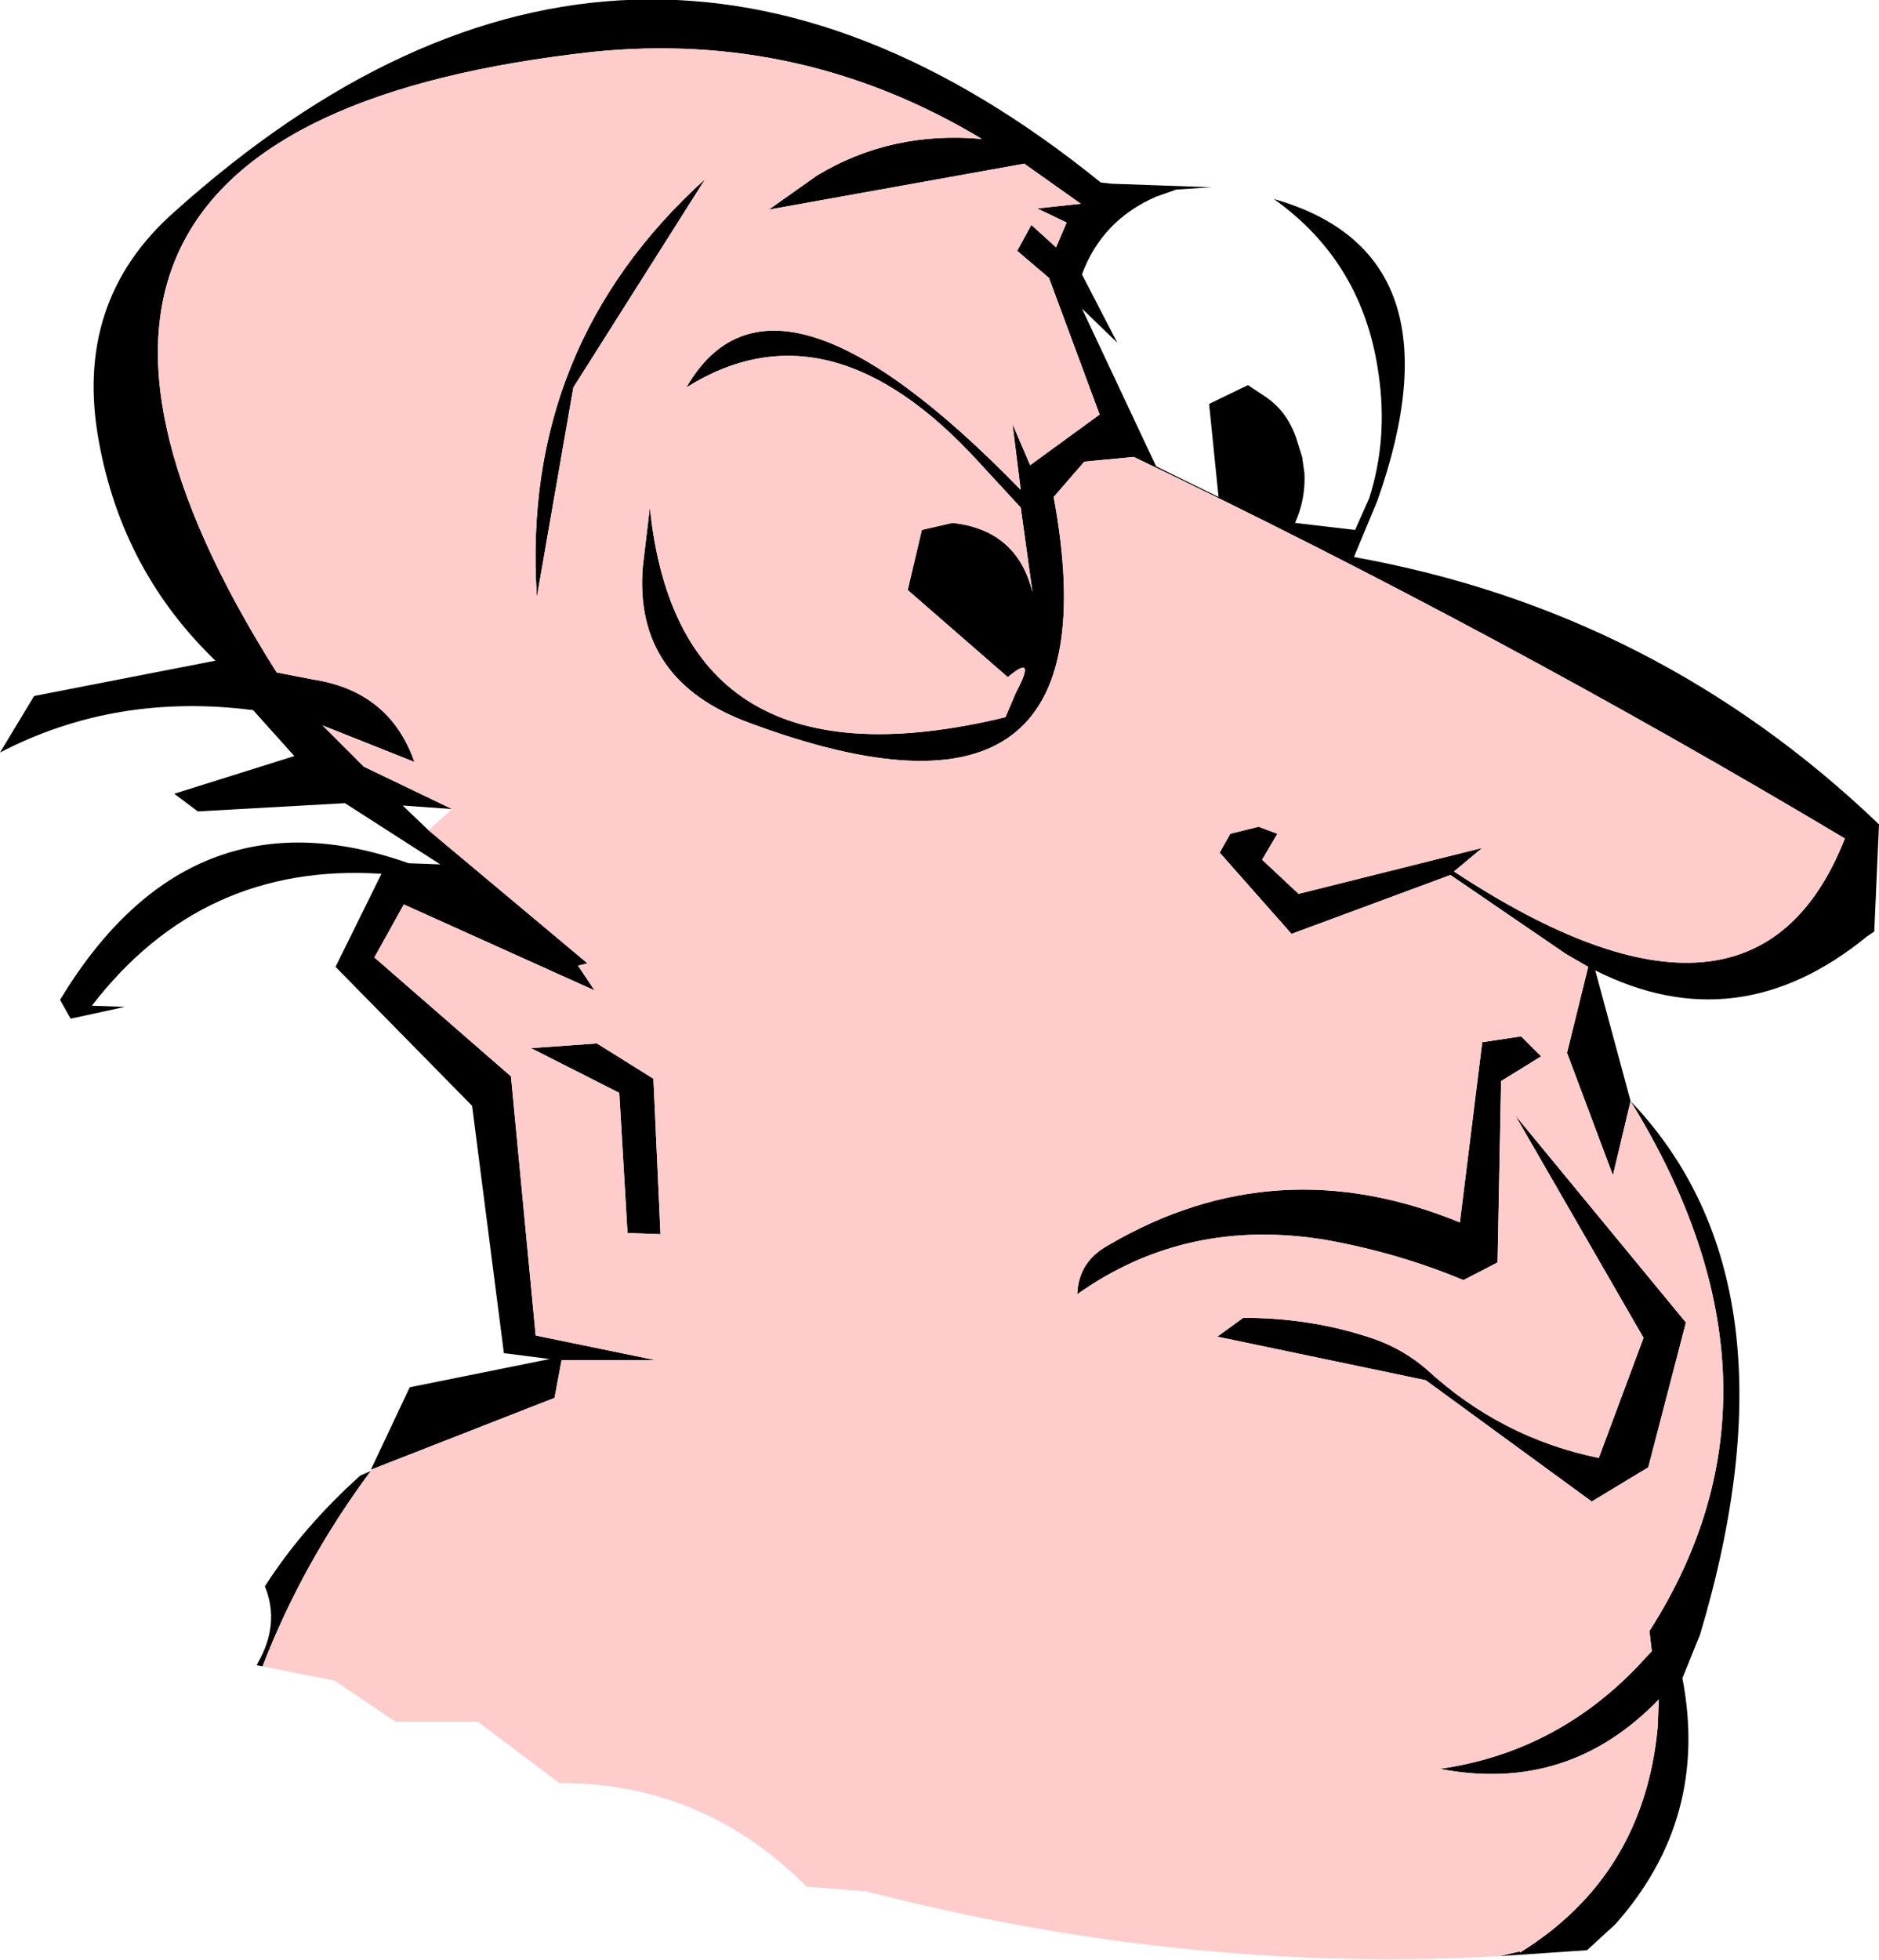
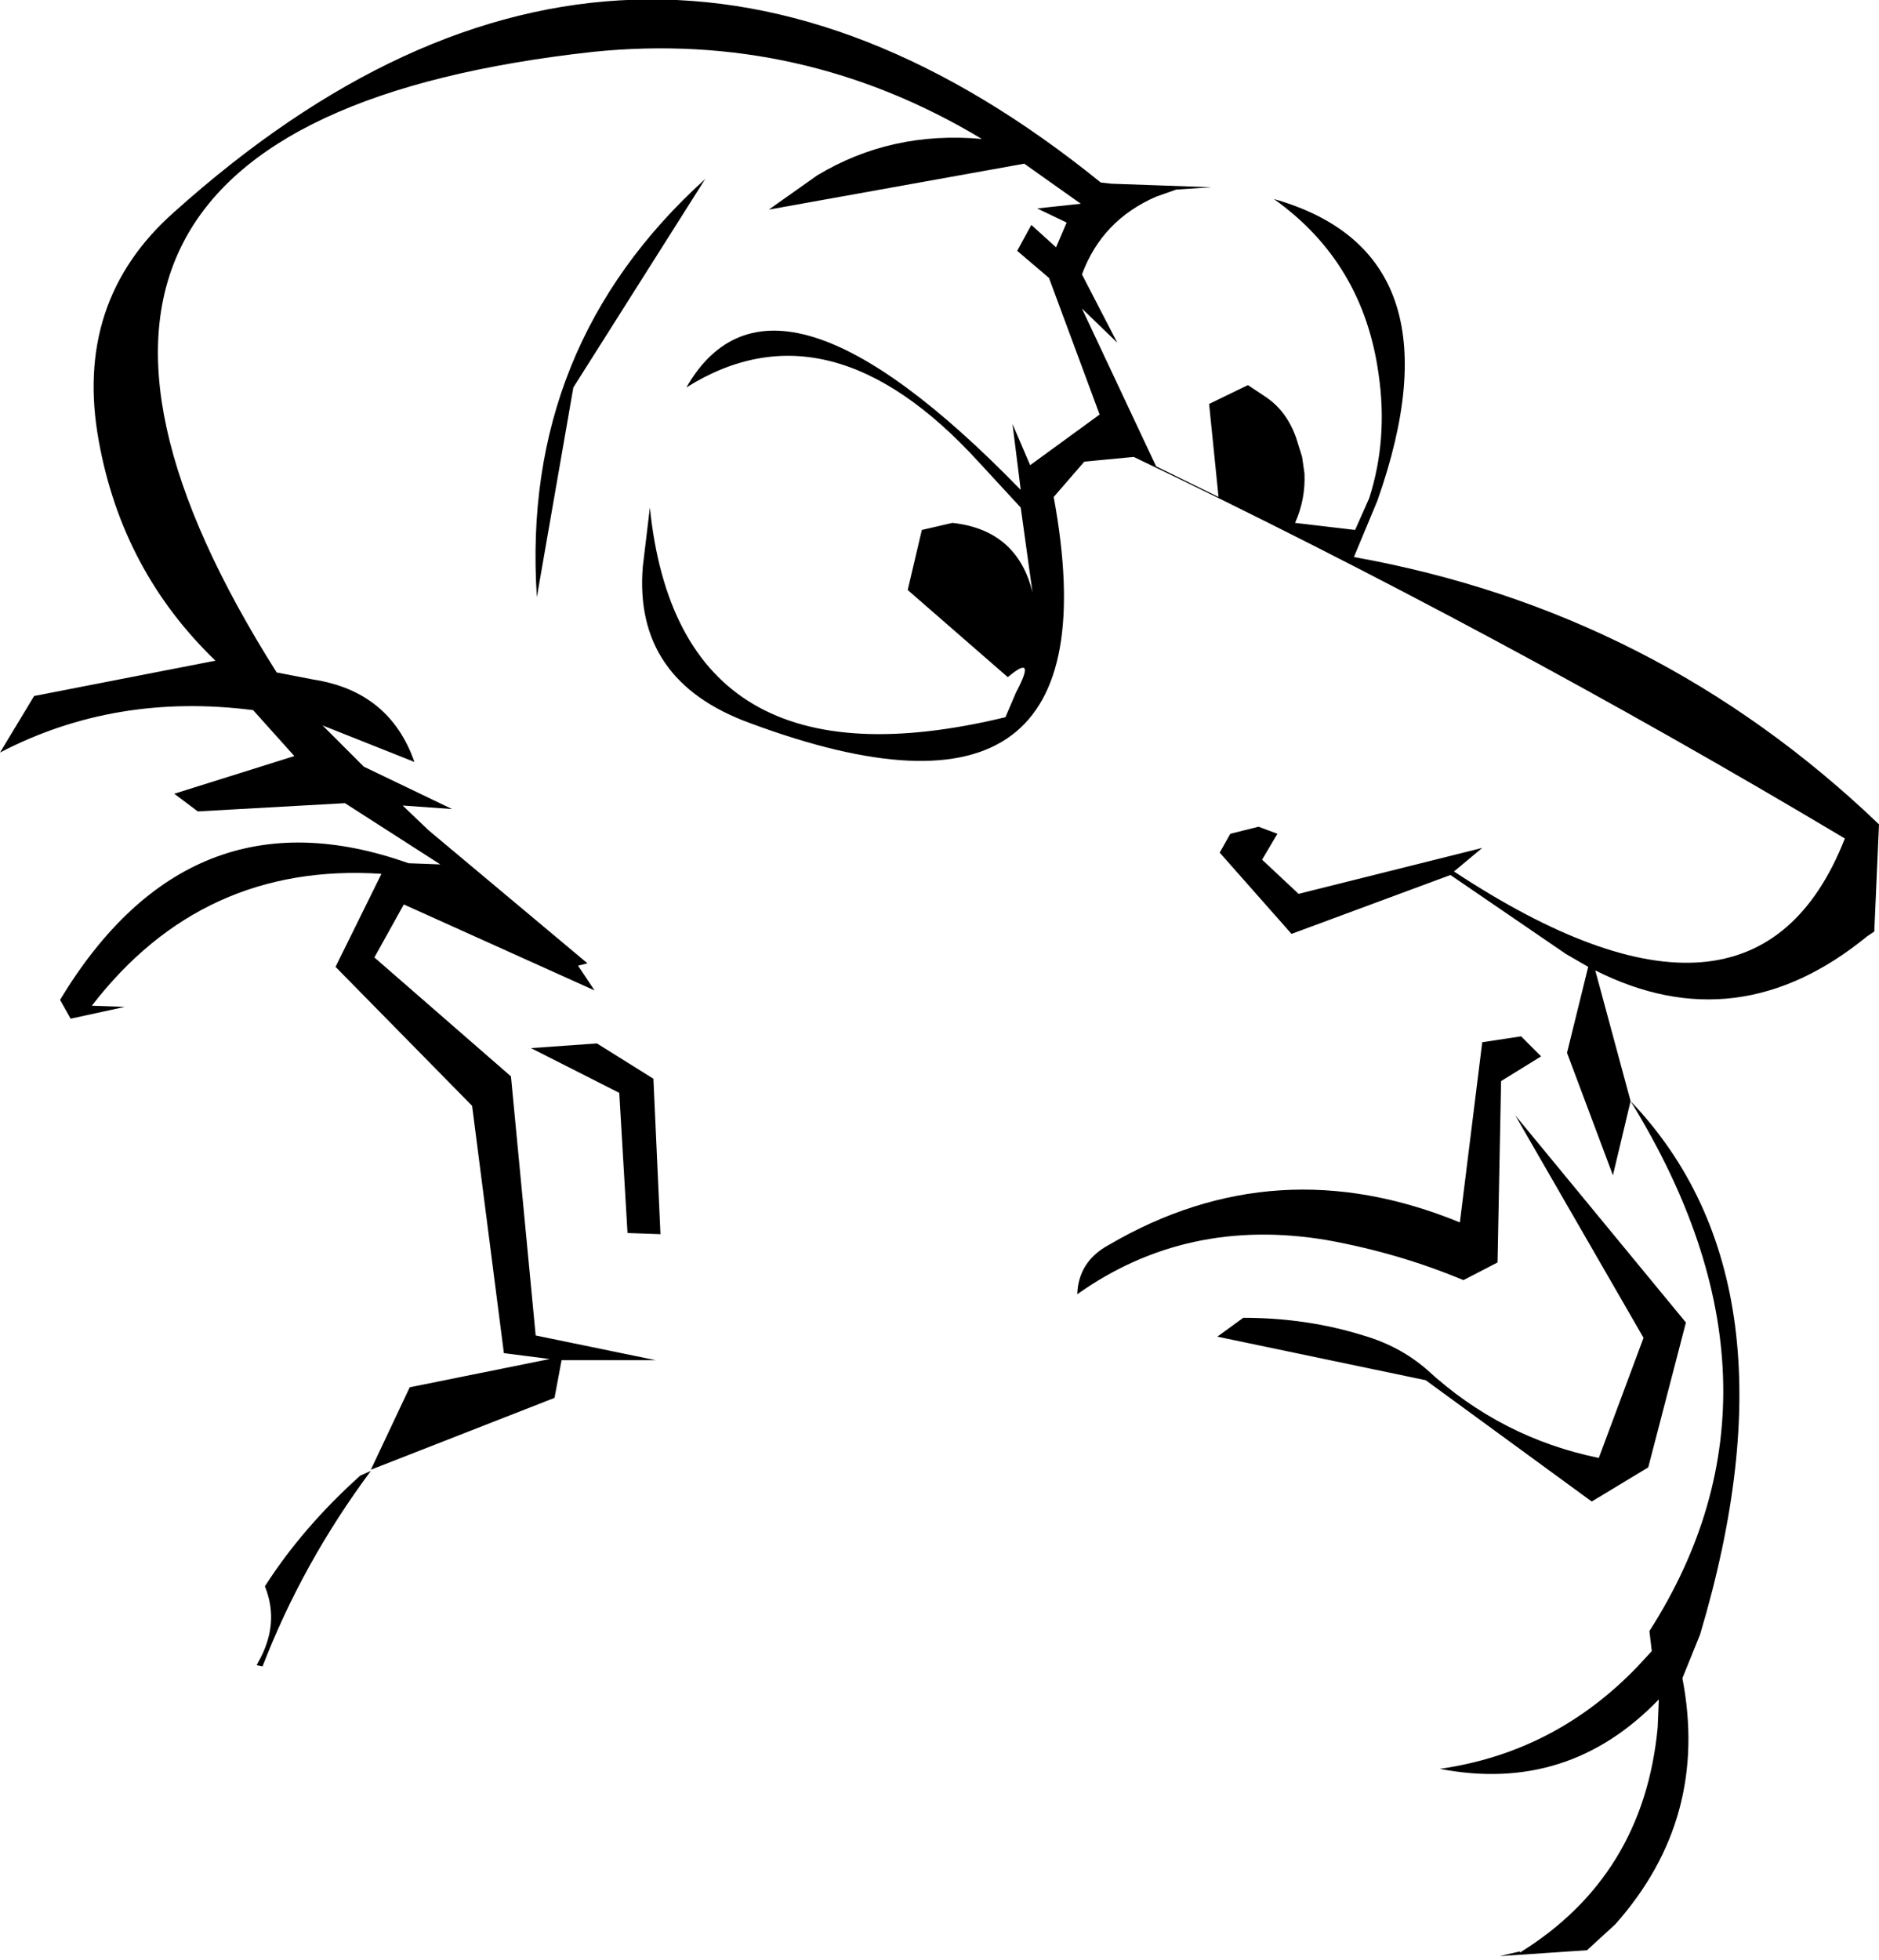
<svg xmlns="http://www.w3.org/2000/svg" height="83.2px" width="79.8px">
  <g transform="matrix(1.0, 0.0, 0.0, 1.0, -60.45, -103.75)">
    <path d="M76.2 166.15 L77.85 162.65 83.8 161.45 81.85 161.2 80.5 150.7 74.7 144.8 76.65 140.85 Q69.05 140.35 64.35 146.45 L65.75 146.5 63.45 147.0 63.0 146.2 Q65.75 141.65 69.45 140.2 73.15 138.75 77.8 140.4 L79.15 140.45 75.1 137.85 68.85 138.2 67.85 137.45 72.95 135.85 71.2 133.9 Q65.35 133.15 60.45 135.7 L61.9 133.3 69.6 131.8 Q65.65 128.0 64.65 122.5 63.55 116.55 67.85 112.75 87.25 95.35 107.2 111.5 L107.65 111.55 111.9 111.7 110.4 111.8 109.55 112.1 Q107.25 113.1 106.4 115.4 L107.9 118.3 106.4 116.85 109.55 123.55 112.2 124.85 111.8 120.9 113.45 120.1 114.2 120.6 Q115.1 121.2 115.5 122.35 L115.75 123.15 115.85 123.85 Q115.9 124.95 115.45 125.95 L118.0 126.25 118.6 124.9 Q119.4 122.4 119.0 119.65 118.35 114.9 114.55 112.2 122.65 114.5 118.95 125.0 L117.95 127.4 Q130.8 129.7 140.25 138.75 L140.05 143.3 139.75 143.5 Q134.25 148.0 128.2 144.95 L129.7 150.5 Q137.1 158.25 132.65 173.15 L131.9 175.0 Q133.05 180.95 129.05 185.45 L127.85 186.55 124.15 186.8 125.0 186.6 125.0 186.65 Q130.25 183.4 130.85 177.1 L130.9 175.9 Q127.05 179.9 121.6 178.85 126.5 178.15 130.0 174.5 L130.6 173.85 130.5 173.0 Q137.15 162.6 129.7 150.5 L128.95 153.65 127.0 148.45 127.9 144.8 126.95 144.25 122.05 140.9 115.3 143.4 112.25 139.95 112.7 139.15 113.9 138.85 114.7 139.15 114.05 140.25 115.6 141.7 123.4 139.75 122.2 140.75 Q134.95 149.15 138.8 139.35 124.05 130.55 108.6 123.15 L106.5 123.35 105.2 124.85 Q108.05 140.3 92.3 134.45 87.35 132.65 87.75 127.8 L88.05 125.3 Q89.3 137.55 103.15 134.2 L103.6 133.15 Q104.5 131.45 103.25 132.5 L99.0 128.8 99.6 126.25 100.9 125.95 Q103.65 126.25 104.3 128.9 L103.8 125.3 102.0 123.35 Q95.65 116.4 89.6 120.2 93.3 113.75 103.8 124.55 L103.45 121.75 104.2 123.5 107.15 121.35 105.0 115.55 103.65 114.4 104.25 113.3 105.3 114.25 105.75 113.2 104.5 112.6 106.35 112.4 103.95 110.7 93.1 112.65 95.15 111.2 Q98.3 109.3 102.15 109.65 94.5 105.05 85.65 105.95 57.5 109.05 72.2 132.3 L73.75 132.6 Q77.0 133.1 78.05 136.1 L74.15 134.55 75.9 136.3 79.65 138.1 77.55 137.95 78.65 139.0 85.4 144.65 85.0 144.75 85.7 145.8 77.6 142.15 76.35 144.4 82.15 149.45 83.2 160.45 88.3 161.5 84.3 161.5 84.0 163.1 76.2 166.15 M71.6 174.5 L71.35 174.45 71.4 174.35 Q72.35 172.7 71.7 171.1 73.3 168.6 75.75 166.4 L76.2 166.2 Q73.3 170.1 71.6 174.5 M125.05 147.75 L125.9 148.6 124.2 149.65 124.05 157.35 122.6 158.1 Q119.85 156.95 116.8 156.4 110.85 155.4 106.2 158.7 106.25 157.3 107.55 156.6 114.65 152.45 122.45 155.65 L123.4 148.0 125.05 147.75 M84.8 120.2 L83.25 129.1 Q82.55 118.45 90.4 111.35 L84.8 120.2 M85.8 148.05 L88.2 149.55 88.5 156.15 87.1 156.1 86.75 150.15 83.0 148.25 85.8 148.05 M113.25 159.7 Q115.95 159.7 118.35 160.45 119.9 160.9 121.05 161.9 124.2 164.8 128.35 165.65 L130.25 160.55 124.8 151.1 132.05 159.9 130.45 166.05 128.05 167.5 121.0 162.35 112.15 160.5 113.25 159.7" fill="#000000" fill-rule="evenodd" stroke="none" />
-     <path d="M124.15 186.8 Q110.75 187.55 97.25 184.05 L94.7 183.85 Q90.35 179.45 84.2 179.45 L80.75 176.85 77.25 176.85 74.65 175.1 71.6 174.5 Q73.3 170.1 76.2 166.2 L76.2 166.15 84.0 163.1 84.3 161.5 88.3 161.5 83.2 160.45 82.15 149.45 76.35 144.4 77.6 142.15 85.7 145.8 85.0 144.75 85.4 144.65 78.65 139.0 79.65 138.1 75.9 136.3 74.15 134.55 78.05 136.1 Q77.0 133.1 73.75 132.6 L72.2 132.3 Q57.5 109.05 85.65 105.95 94.5 105.05 102.15 109.65 98.3 109.3 95.15 111.2 L93.1 112.65 103.95 110.7 106.35 112.4 104.5 112.6 105.75 113.2 105.3 114.25 104.25 113.3 103.65 114.4 105.0 115.55 107.15 121.35 104.2 123.5 103.45 121.75 103.8 124.55 Q93.3 113.75 89.6 120.2 95.65 116.4 102.0 123.35 L103.8 125.3 104.3 128.9 Q103.65 126.25 100.9 125.95 L99.6 126.25 99.0 128.8 103.25 132.5 Q104.5 131.45 103.6 133.15 L103.15 134.2 Q89.3 137.55 88.05 125.3 L87.75 127.8 Q87.35 132.65 92.3 134.45 108.05 140.3 105.2 124.85 L106.5 123.35 108.6 123.15 Q124.05 130.55 138.8 139.35 134.95 149.15 122.2 140.75 L123.4 139.75 115.6 141.7 114.05 140.25 114.7 139.15 113.9 138.85 112.7 139.15 112.25 139.95 115.3 143.4 122.05 140.9 126.95 144.25 127.9 144.8 127.0 148.45 128.95 153.65 129.7 150.5 Q137.15 162.6 130.5 173.0 L130.6 173.85 130.0 174.5 Q126.5 178.15 121.6 178.85 127.05 179.9 130.9 175.9 L130.85 177.1 Q130.25 183.4 125.0 186.65 L125.0 186.6 124.15 186.8 M113.25 159.7 L112.15 160.5 121.0 162.35 128.05 167.5 130.45 166.05 132.05 159.9 124.8 151.1 130.25 160.55 128.35 165.65 Q124.2 164.8 121.05 161.9 119.9 160.9 118.35 160.45 115.95 159.7 113.25 159.7 M85.8 148.05 L83.0 148.25 86.75 150.15 87.1 156.1 88.5 156.15 88.2 149.55 85.8 148.05 M84.8 120.2 L90.4 111.35 Q82.55 118.45 83.25 129.1 L84.8 120.2 M125.05 147.75 L123.4 148.0 122.45 155.65 Q114.65 152.45 107.55 156.6 106.25 157.3 106.2 158.7 110.85 155.4 116.8 156.4 119.85 156.95 122.6 158.1 L124.05 157.35 124.2 149.65 125.9 148.6 125.05 147.75" fill="#ffcccc" fill-rule="evenodd" stroke="none" />
  </g>
</svg>